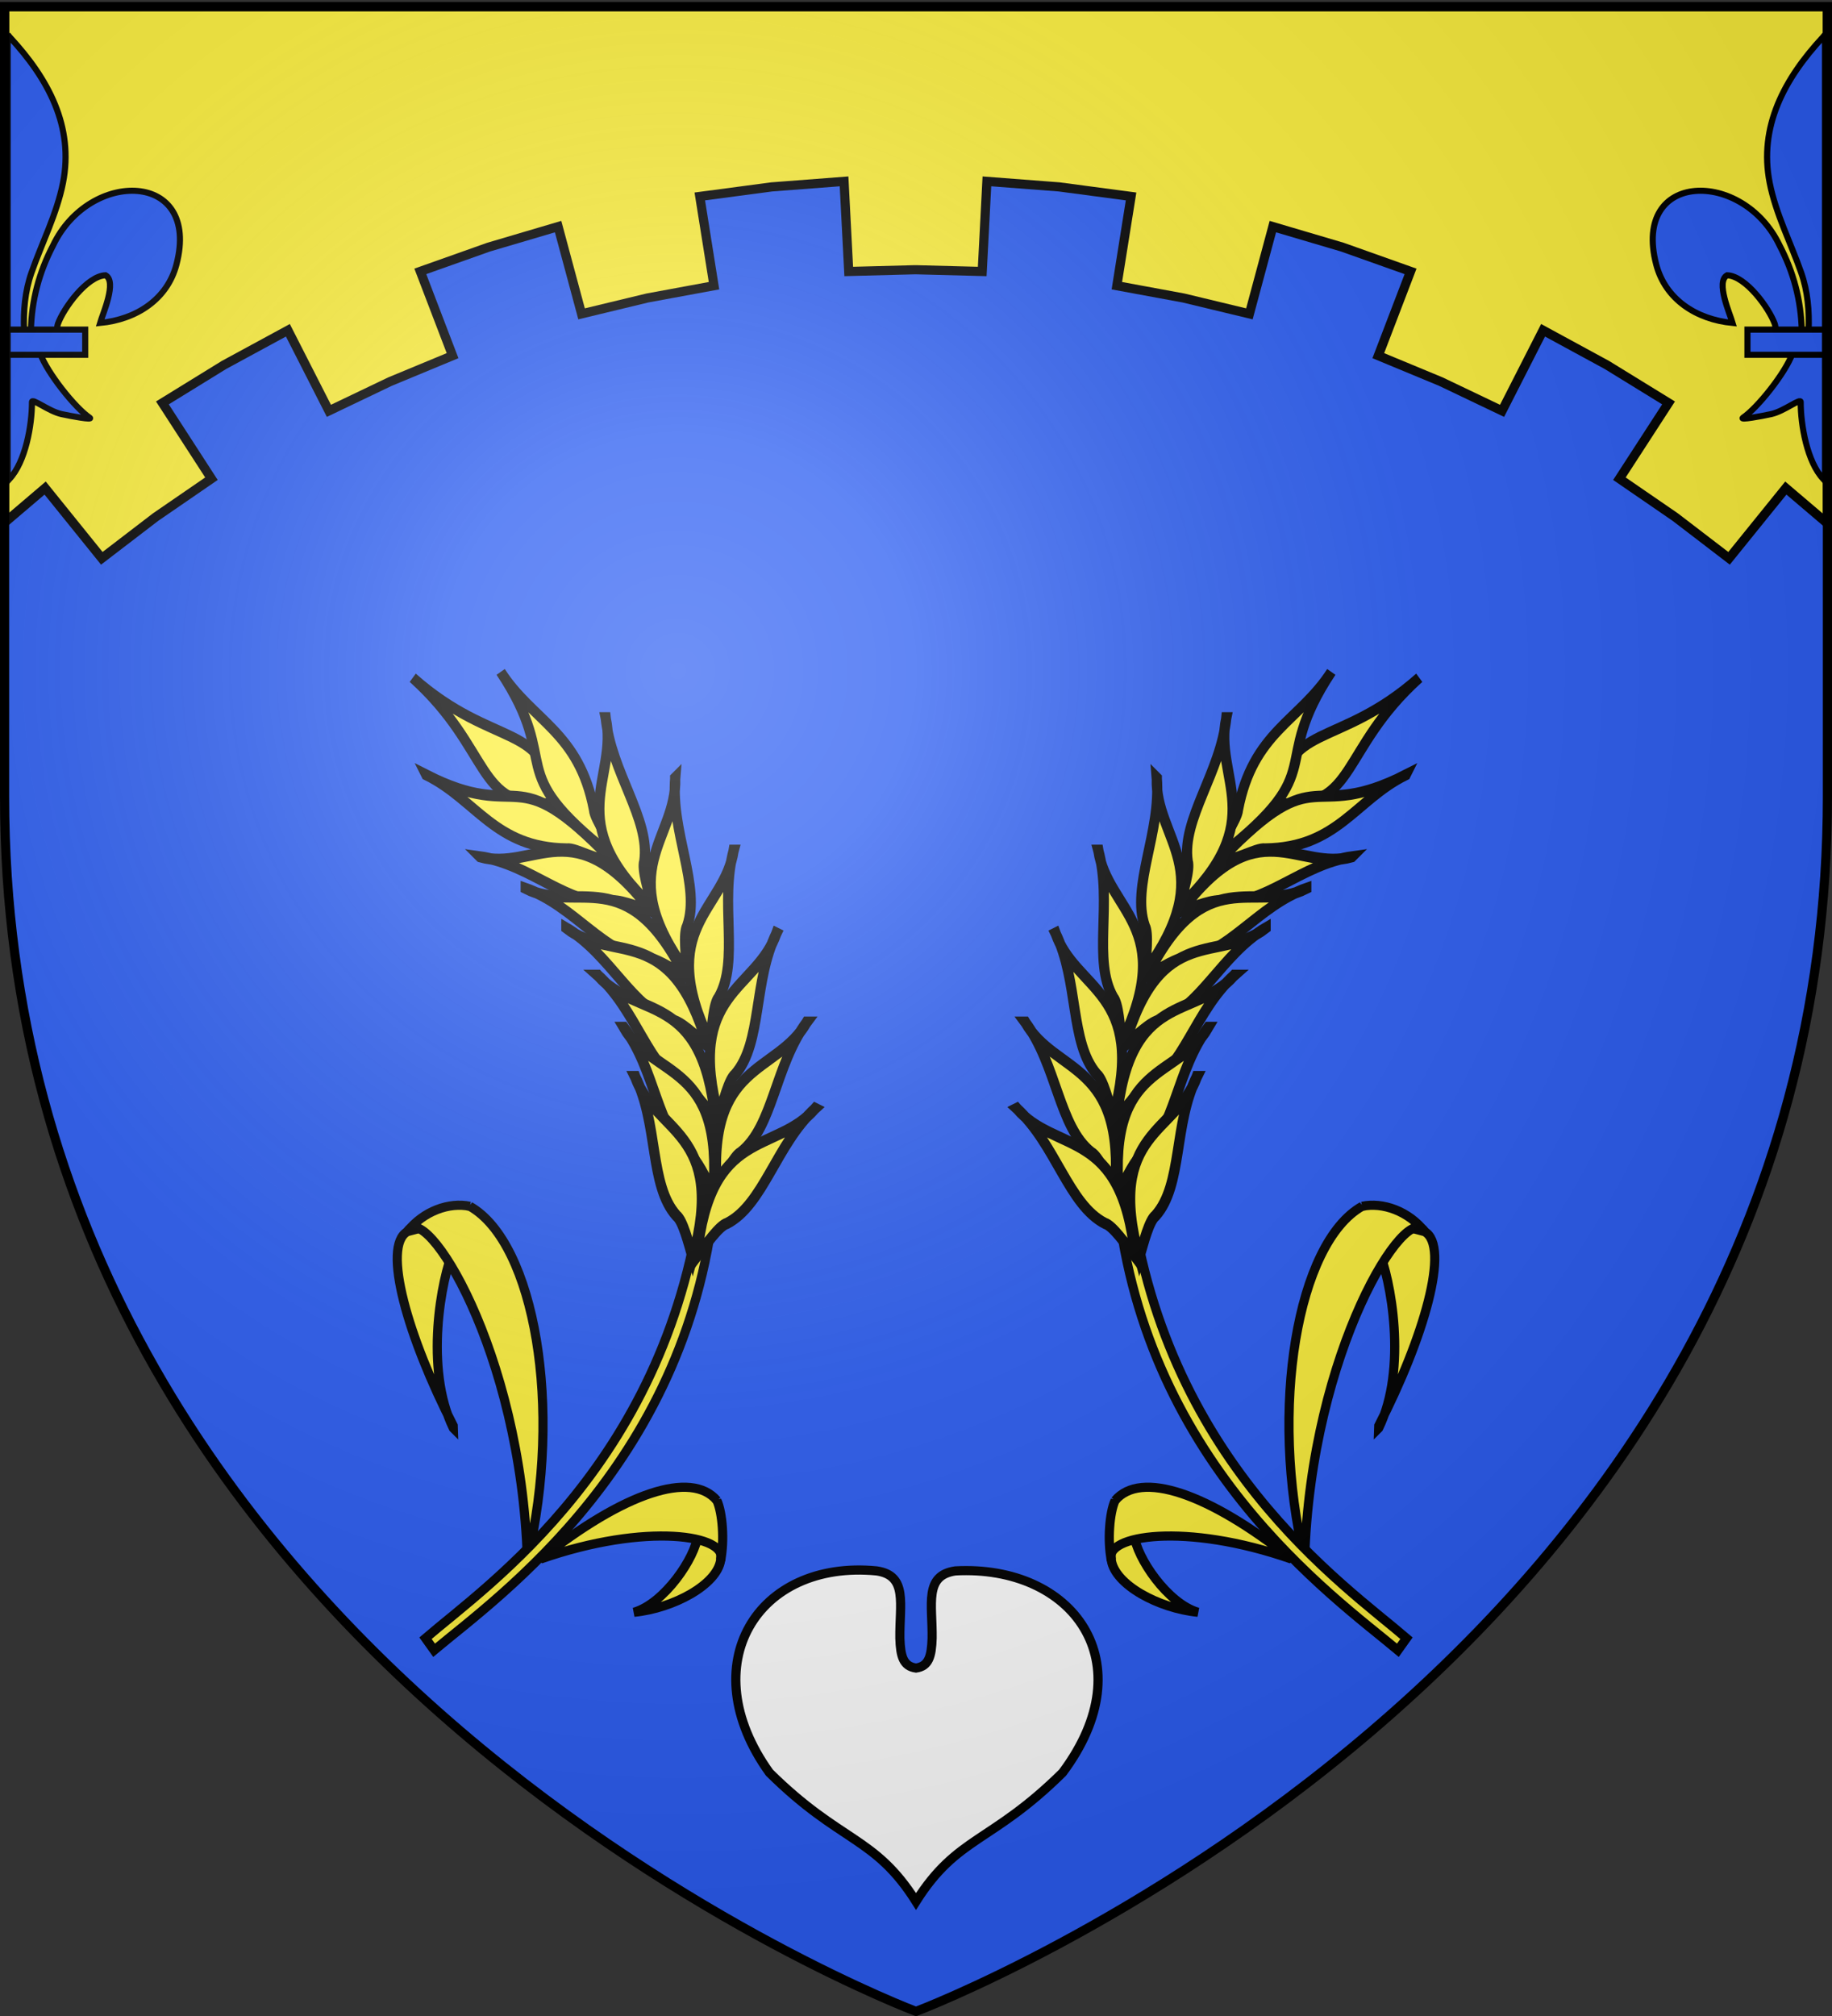
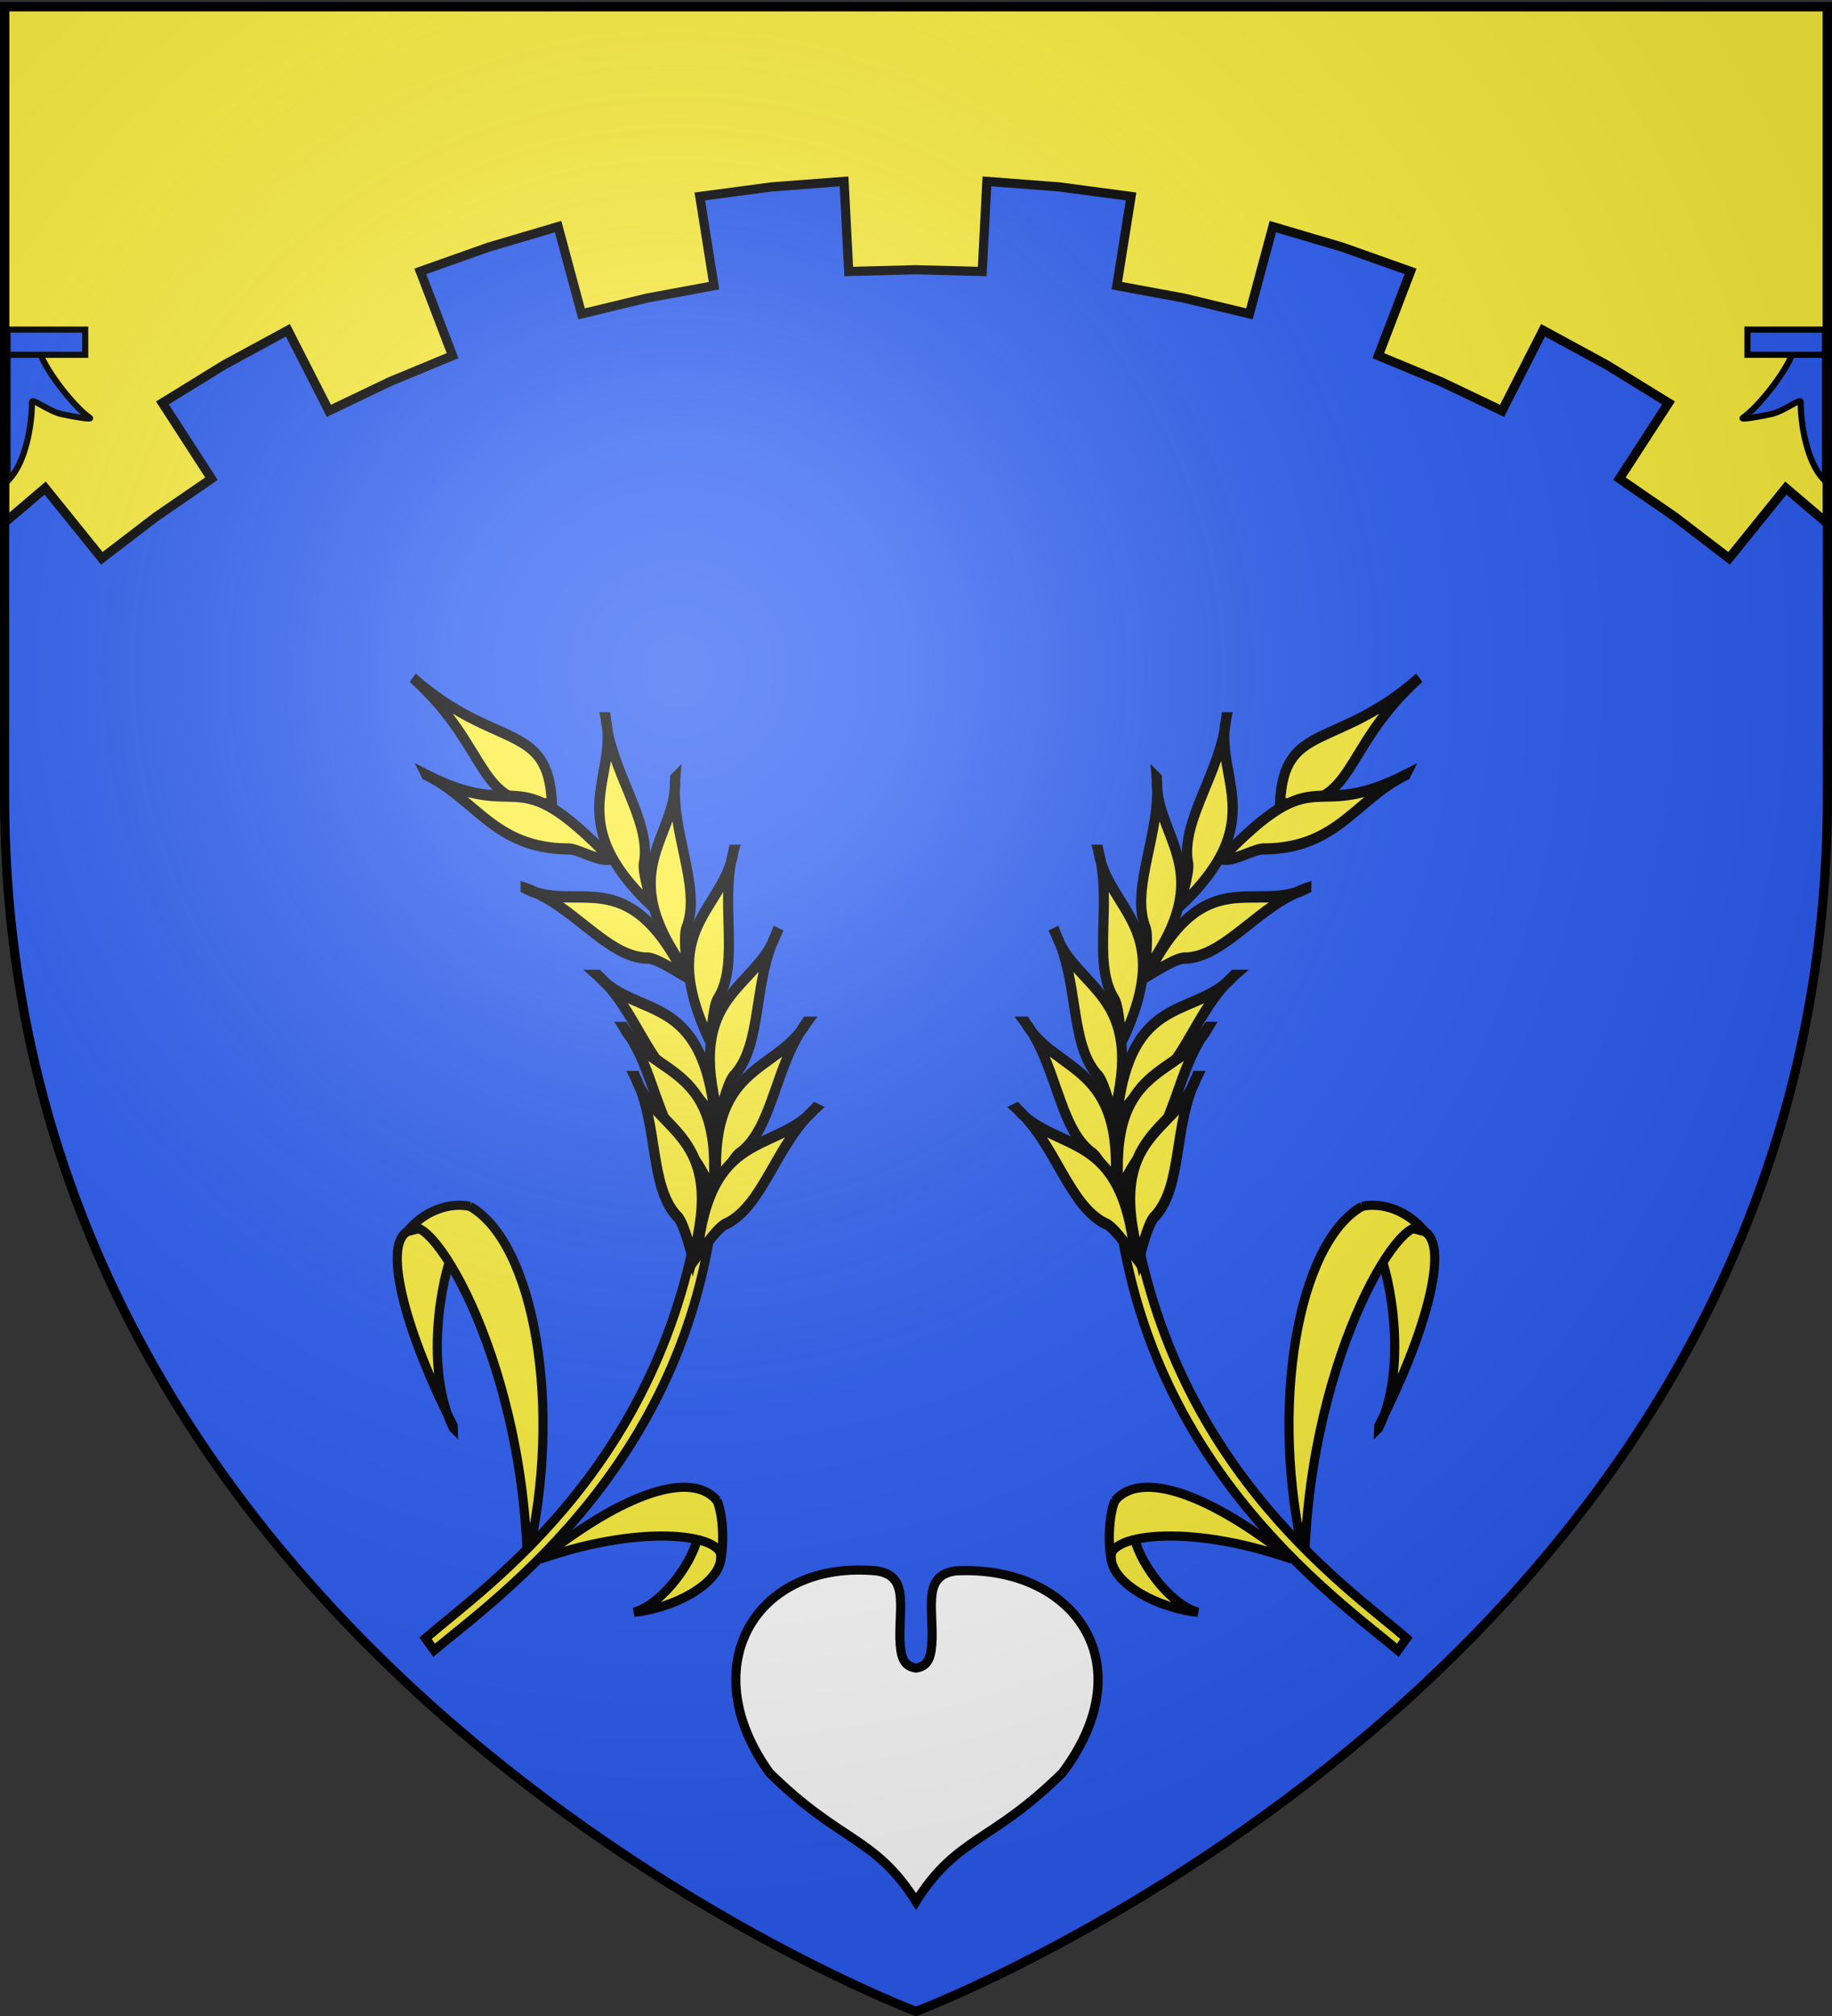
<svg xmlns="http://www.w3.org/2000/svg" xmlns:xlink="http://www.w3.org/1999/xlink" height="660" width="600" version="1.0">
  <rect width="100%" height="100%" fill="#333333" stroke="none" />
  <defs>
    <radialGradient xlink:href="#a" id="d" gradientUnits="userSpaceOnUse" gradientTransform="matrix(1.353 0 0 1.349 -77.63 -85.747)" cx="221.445" cy="226.331" fx="221.445" fy="226.331" r="300" />
    <linearGradient id="a">
      <stop style="stop-color:white;stop-opacity:.314" offset="0" />
      <stop offset=".19" style="stop-color:white;stop-opacity:.251" />
      <stop style="stop-color:#6b6b6b;stop-opacity:.125" offset=".6" />
      <stop style="stop-color:black;stop-opacity:.125" offset="1" />
    </linearGradient>
  </defs>
  <g style="display:inline">
    <path d="M300 658.5s298.5-112.32 298.5-397.772V2.176H1.5v258.552C1.5 546.18 300 658.5 300 658.5z" style="fill:#2b5df2;fill-opacity:1;fill-rule:evenodd;stroke:none;stroke-width:1px;stroke-linecap:butt;stroke-linejoin:miter;stroke-opacity:1;display:inline" />
    <path transform="rotate(90 478.792 2076.684)" d="M-95.745 281.381v-4.679h0z" style="opacity:.615;fill:#fcef3c;fill-opacity:.991;fill-rule:evenodd;stroke:#000;stroke-width:2.5;stroke-linecap:round;stroke-linejoin:round;stroke-miterlimit:4;stroke-dasharray:none;stroke-dashoffset:0;stroke-opacity:1" />
    <path style="fill:#fcef3c;fill-opacity:1;fill-rule:evenodd;stroke:#000;stroke-width:3;stroke-linecap:butt;stroke-linejoin:miter;stroke-opacity:1;display:inline;stroke-miterlimit:4;stroke-dasharray:none" d="M1.5 2.188v168.906l13.281-11.313 18.563 23 17.625-13.5L69.25 156.72l-16.063-24.813 20.188-12.437 20.906-11.344L107.72 134.5l20-9.563 20.5-8.5-10.563-27.593 22.375-7.938 22.75-6.719 7.688 28.563L212 97.562l21.844-4.03-4.656-29.22 23.562-3.124 23.688-1.813 1.53 29.5 21.532-.563h.625l21.563.563 1.53-29.5 23.657 1.813 23.563 3.124-4.657 29.22 21.844 4.03 21.563 5.188 7.687-28.563 22.75 6.72 22.344 7.937-10.563 27.594 20.5 8.5 20.031 9.562 13.438-26.375 20.875 11.344 20.219 12.437-16.094 24.813 18.281 12.562 17.625 13.5 18.594-23 13.625 11.594V2.187H1.5z" />
  </g>
  <g style="display:inline">
    <g id="b">
      <path style="fill:#fcef3c;fill-opacity:1;stroke:#000;stroke-width:3;stroke-miterlimit:4;stroke-dasharray:none;stroke-opacity:1" d="M1133.538 475.526c9.516-19.454 3.98-48.988-.173-58.489 6.582-5.504-4.2-11.128 15.227-5.823 8.412 4.763-.206 34.628-15.028 63.537l-.026.775z" transform="translate(-682 -8)" />
      <path style="fill:#fcef3c;fill-opacity:1;stroke:#000;stroke-width:3;stroke-miterlimit:4;stroke-dasharray:none;stroke-opacity:1" d="M1128.11 402.927c6.675-1.445 15.227 1.55 20.482 8.287-5.6-10.717-37.236 38.701-39.32 107.27-11.75-49.399-2.363-103.603 18.839-115.557z" transform="translate(-682 -8)" />
      <path d="M347.58 397.249c7.558 88.796 71.239 133.441 92.243 151.013l2.816-3.944c-20.06-17.295-80.355-58.206-90.81-147.818l-4.25.749z" style="fill:#fcef3c;fill-opacity:1;stroke:#000;stroke-width:3;stroke-miterlimit:4;stroke-dasharray:none;stroke-opacity:1;display:inline" transform="translate(18 -8)" />
      <path d="M-361.413 189.728c-9.962 21.314-24.575 20.563-16.663 36.477 16.983-6.04 7.153-15.637 16.663-36.477z" style="fill:#fcef3c;fill-opacity:1;fill-rule:evenodd;stroke:#000;stroke-width:2.396;stroke-linecap:butt;stroke-linejoin:miter;stroke-miterlimit:4;stroke-dasharray:none;stroke-opacity:1;display:inline" transform="matrix(1.236 .603 -.685 1.404 1041.482 173.444)" />
      <path d="M-354.153 209.26c-15.734 18.385-20.144 4.016-30.697 32.717 2.834-.246 6.091-5.19 8.225-5.802 15.452-6.844 14.308-17.592 22.472-26.914z" style="fill:#fcef3c;fill-opacity:1;fill-rule:evenodd;stroke:#000;stroke-width:2.396;stroke-linecap:butt;stroke-linejoin:miter;stroke-miterlimit:4;stroke-dasharray:none;stroke-opacity:1;display:inline" transform="matrix(1.236 .603 -.685 1.404 1041.482 173.444)" />
-       <path d="M-380.843 196.712c-3.537 23.938 10.197 17.83-4.523 44.634-1.675-2.3-.084-8.002-1.024-10.013-4.983-16.15 3.876-22.343 5.547-34.621z" style="fill:#fcef3c;fill-opacity:1;fill-rule:evenodd;stroke:#000;stroke-width:2.396;stroke-linecap:butt;stroke-linejoin:miter;stroke-miterlimit:4;stroke-dasharray:none;stroke-opacity:1;display:inline" transform="matrix(1.236 .603 -.685 1.404 1041.482 173.444)" />
-       <path d="M-357.102 232.666c-11.012 6.997-24.886-2.909-33.873 23.037 2.709-1.972 6.553-4.952 8.408-4.932 9.197-1.574 15.008-13.272 25.465-18.105z" style="fill:#fcef3c;fill-opacity:1;fill-rule:evenodd;stroke:#000;stroke-width:2.396;stroke-linecap:butt;stroke-linejoin:miter;stroke-miterlimit:4;stroke-dasharray:none;stroke-opacity:1;display:inline" transform="matrix(1.292 .47 -.534 1.468 1028.42 106.781)" />
      <path d="M-396.56 214.303c1.951 12.9 18.531 16.861 4.861 40.675-.29-3.338-.566-8.194-1.8-9.58-4.85-7.97.158-20.034-3.062-31.095z" style="fill:#fcef3c;fill-opacity:1;fill-rule:evenodd;stroke:#000;stroke-width:2.396;stroke-linecap:butt;stroke-linejoin:miter;stroke-miterlimit:4;stroke-dasharray:none;stroke-opacity:1;display:inline" transform="matrix(1.292 .47 -.534 1.468 1028.42 106.781)" />
      <path d="M-357.102 232.666c-11.012 6.997-24.886-2.909-33.873 23.037 2.709-1.972 6.553-4.952 8.408-4.932 9.197-1.574 15.008-13.272 25.465-18.105z" style="fill:#fcef3c;fill-opacity:1;fill-rule:evenodd;stroke:#000;stroke-width:2.396;stroke-linecap:butt;stroke-linejoin:miter;stroke-miterlimit:4;stroke-dasharray:none;stroke-opacity:1;display:inline" transform="matrix(1.362 .199 -.26 1.539 974.69 3.853)" />
      <path d="M-396.56 214.303c1.951 12.9 18.531 16.861 4.861 40.675-.29-3.338-.566-8.194-1.8-9.58-4.85-7.97.158-20.034-3.062-31.095z" style="fill:#fcef3c;fill-opacity:1;fill-rule:evenodd;stroke:#000;stroke-width:2.396;stroke-linecap:butt;stroke-linejoin:miter;stroke-miterlimit:4;stroke-dasharray:none;stroke-opacity:1;display:inline" transform="matrix(1.362 .199 -.26 1.539 974.69 3.853)" />
-       <path d="M-357.102 232.666c-11.012 6.997-24.886-2.909-33.873 23.037 2.709-1.972 6.553-4.952 8.408-4.932 9.197-1.574 15.008-13.272 25.465-18.105z" style="fill:#fcef3c;fill-opacity:1;fill-rule:evenodd;stroke:#000;stroke-width:2.396;stroke-linecap:butt;stroke-linejoin:miter;stroke-miterlimit:4;stroke-dasharray:none;stroke-opacity:1;display:inline" transform="matrix(1.379 -.08 .022 1.557 901.844 -87.004)" />
      <path d="M-396.56 214.303c1.951 12.9 18.531 16.861 4.861 40.675-.29-3.338-.566-8.194-1.8-9.58-4.85-7.97.158-20.034-3.062-31.095z" style="fill:#fcef3c;fill-opacity:1;fill-rule:evenodd;stroke:#000;stroke-width:2.396;stroke-linecap:butt;stroke-linejoin:miter;stroke-miterlimit:4;stroke-dasharray:none;stroke-opacity:1;display:inline" transform="matrix(1.379 -.08 .022 1.557 901.844 -87.004)" />
      <path d="M-357.102 232.666c-11.012 6.997-24.886-2.909-33.873 23.037 2.709-1.972 6.553-4.952 8.408-4.932 9.197-1.574 15.008-13.272 25.465-18.105z" style="fill:#fcef3c;fill-opacity:1;fill-rule:evenodd;stroke:#000;stroke-width:2.396;stroke-linecap:butt;stroke-linejoin:miter;stroke-miterlimit:4;stroke-dasharray:none;stroke-opacity:1;display:inline" transform="matrix(1.341 -.358 .303 1.521 812.554 -162.395)" />
      <path d="M-396.56 214.303c1.951 12.9 18.531 16.861 4.861 40.675-.29-3.338-.566-8.194-1.8-9.58-4.85-7.97.158-20.034-3.062-31.095z" style="fill:#fcef3c;fill-opacity:1;fill-rule:evenodd;stroke:#000;stroke-width:2.396;stroke-linecap:butt;stroke-linejoin:miter;stroke-miterlimit:4;stroke-dasharray:none;stroke-opacity:1;display:inline" transform="matrix(1.341 -.358 .303 1.521 812.554 -162.395)" />
      <path d="M-357.102 232.666c-11.012 6.997-24.886-2.909-33.873 23.037 2.709-1.972 6.553-4.952 8.408-4.932 9.197-1.574 15.008-13.272 25.465-18.105z" style="fill:#fcef3c;fill-opacity:1;fill-rule:evenodd;stroke:#000;stroke-width:2.396;stroke-linecap:butt;stroke-linejoin:miter;stroke-miterlimit:4;stroke-dasharray:none;stroke-opacity:1;display:inline" transform="matrix(1.252 -.623 .572 1.432 709.696 -219.27)" />
      <path d="M-396.56 214.303c1.951 12.9 18.531 16.861 4.861 40.675-.29-3.338-.566-8.194-1.8-9.58-4.85-7.97.158-20.034-3.062-31.095z" style="fill:#fcef3c;fill-opacity:1;fill-rule:evenodd;stroke:#000;stroke-width:2.396;stroke-linecap:butt;stroke-linejoin:miter;stroke-miterlimit:4;stroke-dasharray:none;stroke-opacity:1;display:inline" transform="matrix(1.252 -.623 .572 1.432 709.696 -219.27)" />
      <path d="M-357.102 232.666c-11.012 6.997-24.886-2.909-33.873 23.037 2.709-1.972 6.553-4.952 8.408-4.932 9.197-1.574 15.008-13.272 25.465-18.105z" style="fill:#fcef3c;fill-opacity:1;fill-rule:evenodd;stroke:#000;stroke-width:2.396;stroke-linecap:butt;stroke-linejoin:miter;stroke-miterlimit:4;stroke-dasharray:none;stroke-opacity:1;display:inline" transform="matrix(1.113 -.867 .818 1.294 599.12 -258.198)" />
      <path d="M-396.56 214.303c1.951 12.9 18.531 16.861 4.861 40.675-.29-3.338-.566-8.194-1.8-9.58-4.85-7.97.158-20.034-3.062-31.095z" style="fill:#fcef3c;fill-opacity:1;fill-rule:evenodd;stroke:#000;stroke-width:2.396;stroke-linecap:butt;stroke-linejoin:miter;stroke-miterlimit:4;stroke-dasharray:none;stroke-opacity:1;display:inline" transform="matrix(1.113 -.867 .818 1.294 599.12 -258.198)" />
      <path style="fill:#fcef3c;fill-opacity:1;stroke:#000;stroke-width:3;stroke-miterlimit:4;stroke-dasharray:none;stroke-opacity:1" d="M353.402 510.426c-3.223 2.359-8.253-3.308-7.434 8.32 1.153 8.03 15.397 15.783 28.376 17.078-9.878-2.826-20.058-17.744-20.942-25.398z" transform="translate(18 -8)" />
      <path style="fill:#fcef3c;fill-opacity:1;stroke:#000;stroke-width:3;stroke-miterlimit:4;stroke-dasharray:none;stroke-opacity:1" d="M347.193 499.24c-1.835 4.047-2.508 13.17-1.225 19.506-2.593-8.167 24.277-12.48 59.023-.335-27.414-21.771-49.417-29.078-57.798-19.17z" transform="translate(18 -8)" />
    </g>
    <use xlink:href="#b" transform="matrix(-1 0 0 1 599.994 0)" width="600" height="660" />
    <path style="opacity:1;fill:#fff;fill-opacity:1;stroke:#000;stroke-width:3;stroke-miterlimit:4;stroke-dasharray:none;stroke-opacity:1" d="M252 580.344c23.39 23.113 34.43 20.696 48 42.156 13.57-21.46 24.61-19.043 48-42.156 27.096-36.214 3.305-68.115-35.094-66.063-10.326 1.496-7.476 10.867-7.625 22.063-.201 5.893-1.073 9.151-5.281 9.75-4.208-.599-5.08-3.857-5.281-9.75-.149-11.196 2.701-20.567-7.625-22.063C248.06 510.49 226.57 544.97 252 580.344z" />
    <g id="c">
-       <path d="M646.69 841.803c-.228-9.913-2.68-19.126-7.246-27.857-11.955-25.15-48.467-24.55-40.419 6.21 2.966 11.334 13.042 17.995 25.011 19.138-.864-2.986-5.616-13.544-1.78-15.61 6.135.232 13.752 10.833 15.583 15.888.265.726.19 1.565.486 2.279" style="fill:#2b5df2;fill-opacity:1;fill-rule:evenodd;stroke:#000;stroke-width:2;stroke-linecap:butt;stroke-linejoin:miter;stroke-miterlimit:4;stroke-dasharray:none;stroke-opacity:1" transform="translate(-56.594 -733.563)" />
-       <path d="m654.313 744.875-.72.875c-12.594 13.576-21.05 29.276-17.405 47.688 2.01 10.157 6.874 19.59 10.312 29.375 2.15 6.139 2.692 12.547 2.438 19h5.375v-96.938z" style="fill:#2b5df2;fill-opacity:1;fill-rule:nonzero;stroke:#000;stroke-width:2;stroke-linecap:butt;stroke-linejoin:miter;stroke-miterlimit:4;stroke-dasharray:none;stroke-opacity:1" transform="translate(-56.594 -733.563)" />
      <path d="M643.625 849.313c-2.234 6.26-11.35 17.731-16.188 21-1.254.847 6.003-.476 9.25-1.188 4.26-.934 9.787-5.477 9.657-3.875-.012 7.334 2.062 19.564 7.437 25.188l.5.562.032-.031v-41.657h-10.688z" style="fill:#2b5df2;fill-opacity:1;fill-rule:evenodd;stroke:#000;stroke-width:2;stroke-linecap:butt;stroke-linejoin:miter;stroke-miterlimit:4;stroke-dasharray:none;stroke-opacity:1" transform="translate(-56.594 -733.563)" />
      <path d="M628.906 841.469v8.25h25.407v-8.25h-25.407z" style="fill:#2b5df2;fill-opacity:1;stroke:#000;stroke-width:2;stroke-miterlimit:4;stroke-dasharray:none;stroke-opacity:1" transform="translate(-56.594 -733.563)" />
    </g>
    <use xlink:href="#c" transform="matrix(-1 0 0 1 600.219 0)" width="600" height="660" />
  </g>
  <g style="display:inline">
    <path d="M300 658.5s298.5-112.32 298.5-397.772V2.176H1.5v258.552C1.5 546.18 300 658.5 300 658.5z" style="opacity:1;fill:url(#d);fill-opacity:1;fill-rule:evenodd;stroke:none;stroke-width:1px;stroke-linecap:butt;stroke-linejoin:miter;stroke-opacity:1" />
  </g>
  <g style="display:inline">
    <path d="M300 658.5S1.5 546.18 1.5 260.728V2.176h597v258.552C598.5 546.18 300 658.5 300 658.5z" style="opacity:1;fill:none;fill-opacity:1;fill-rule:evenodd;stroke:#000;stroke-width:3;stroke-linecap:butt;stroke-linejoin:miter;stroke-miterlimit:4;stroke-dasharray:none;stroke-opacity:1" />
  </g>
</svg>